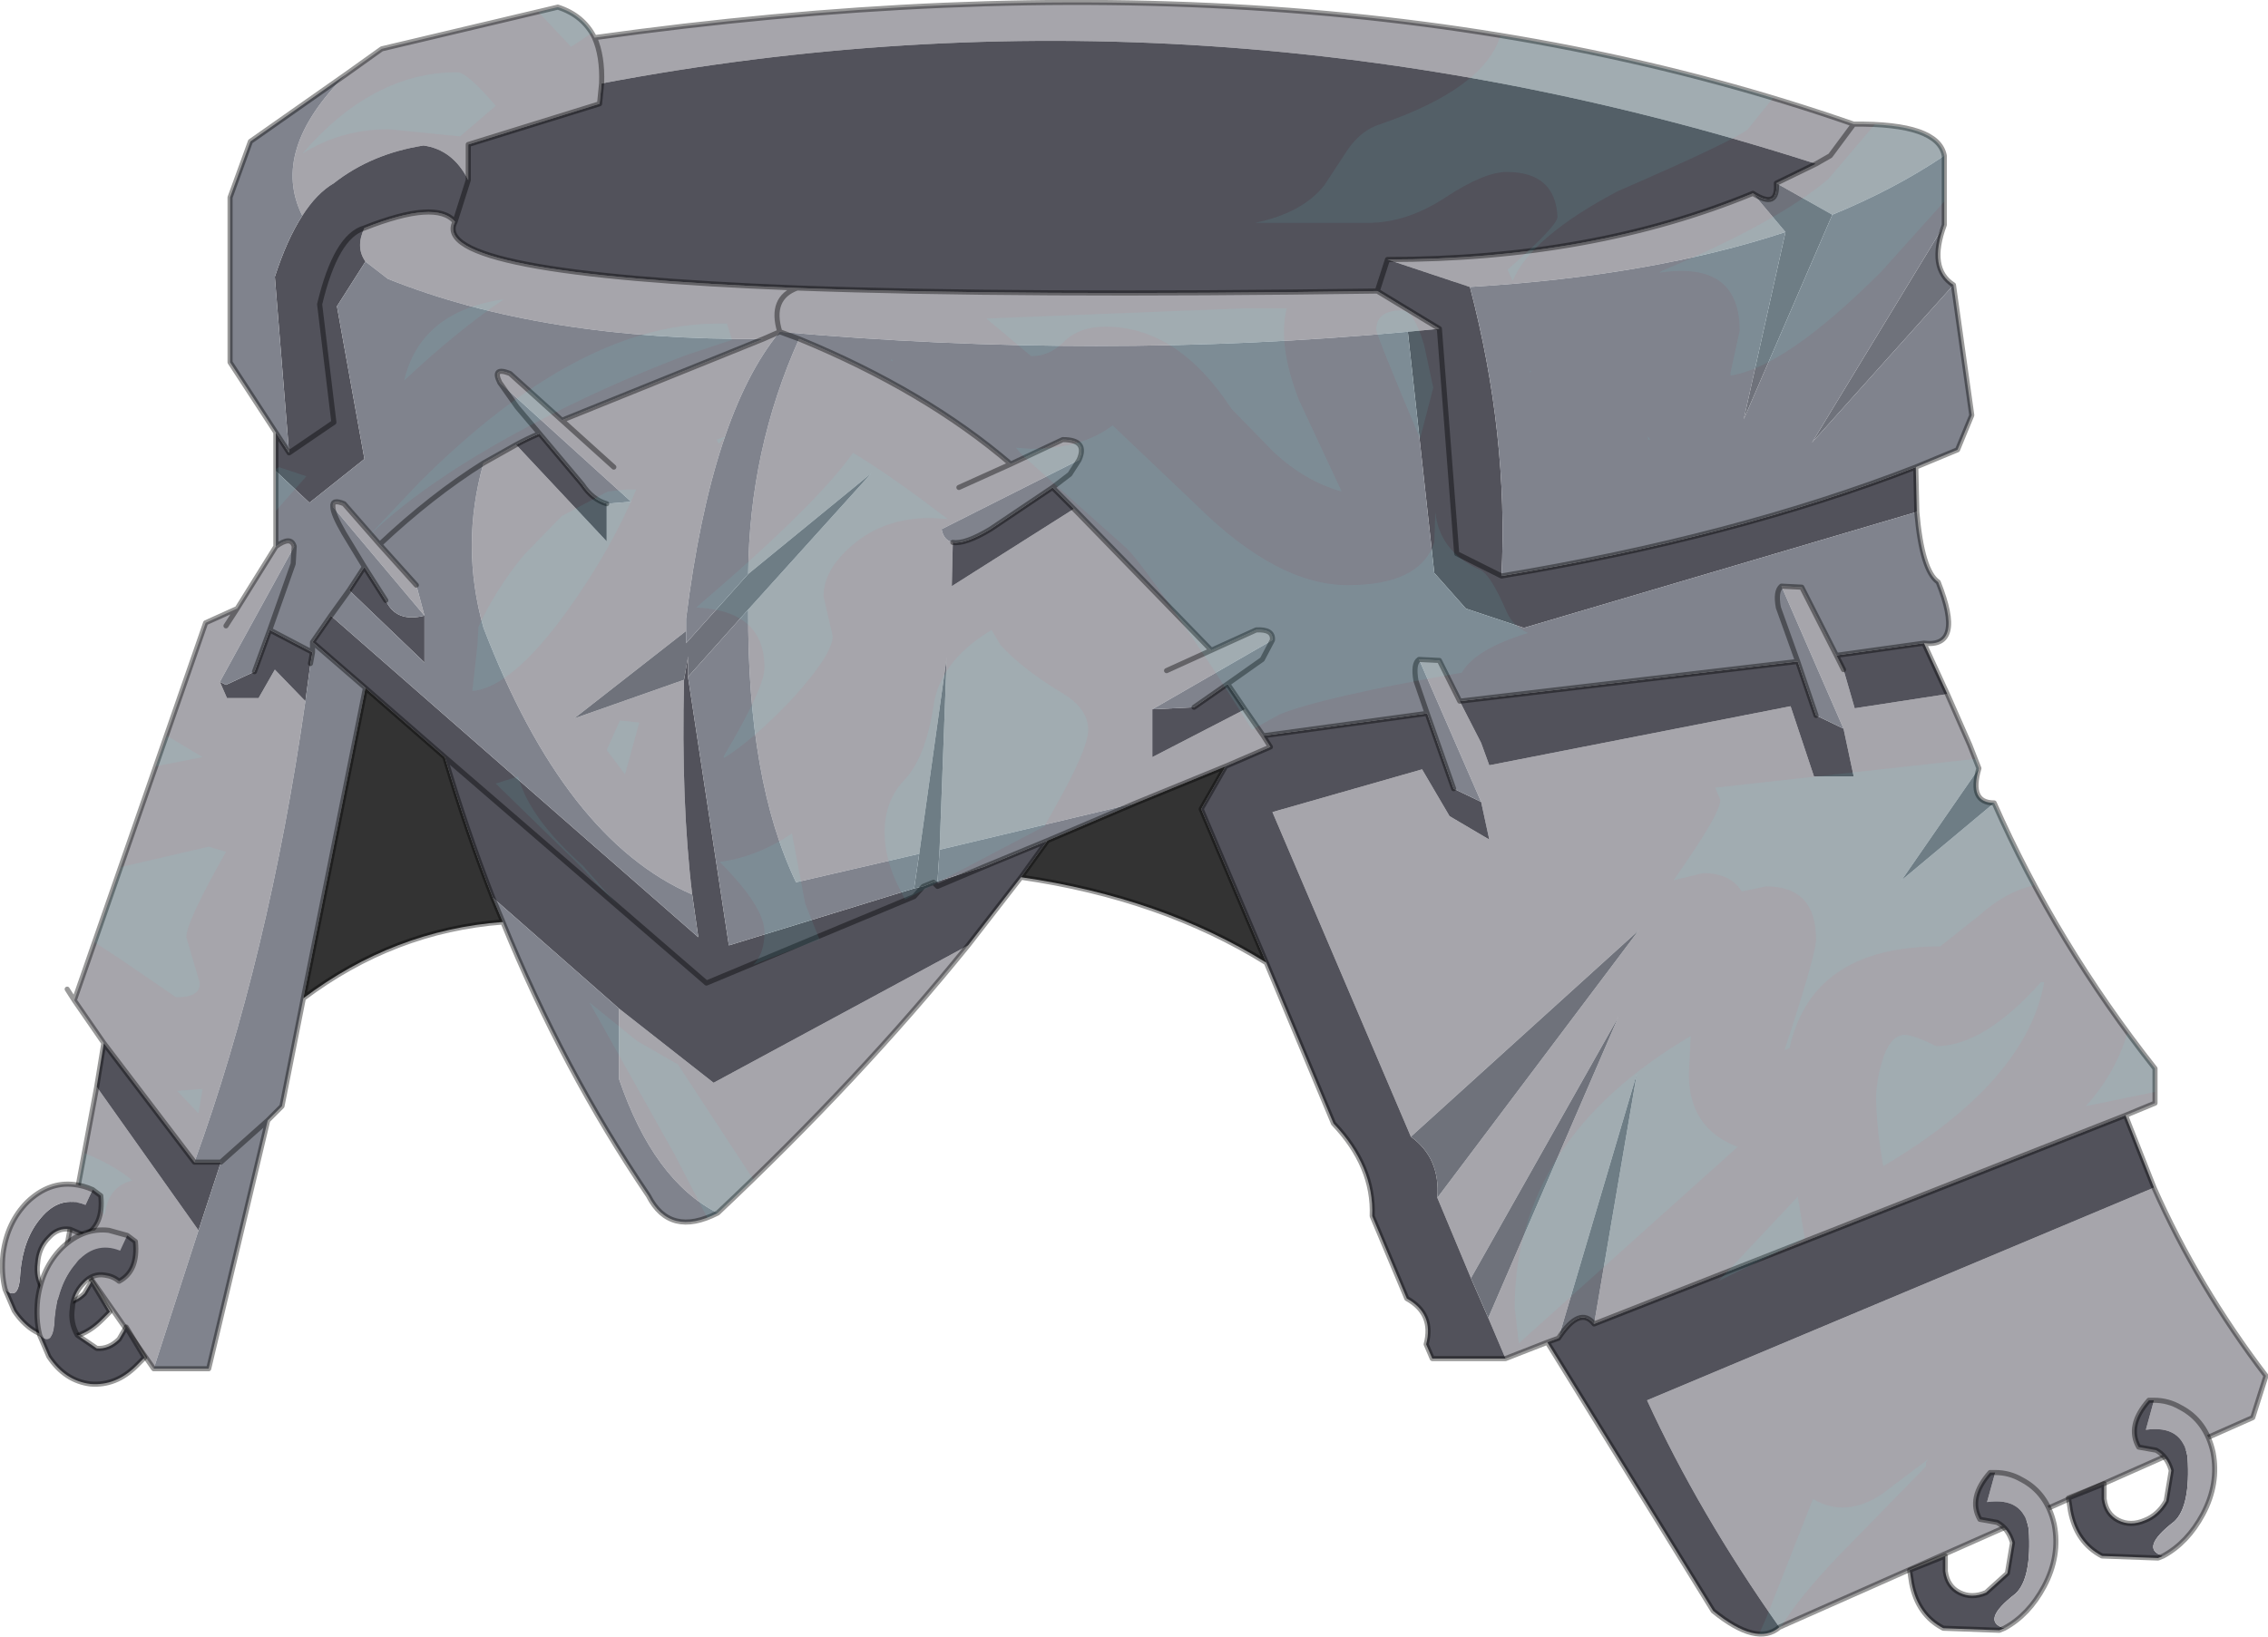
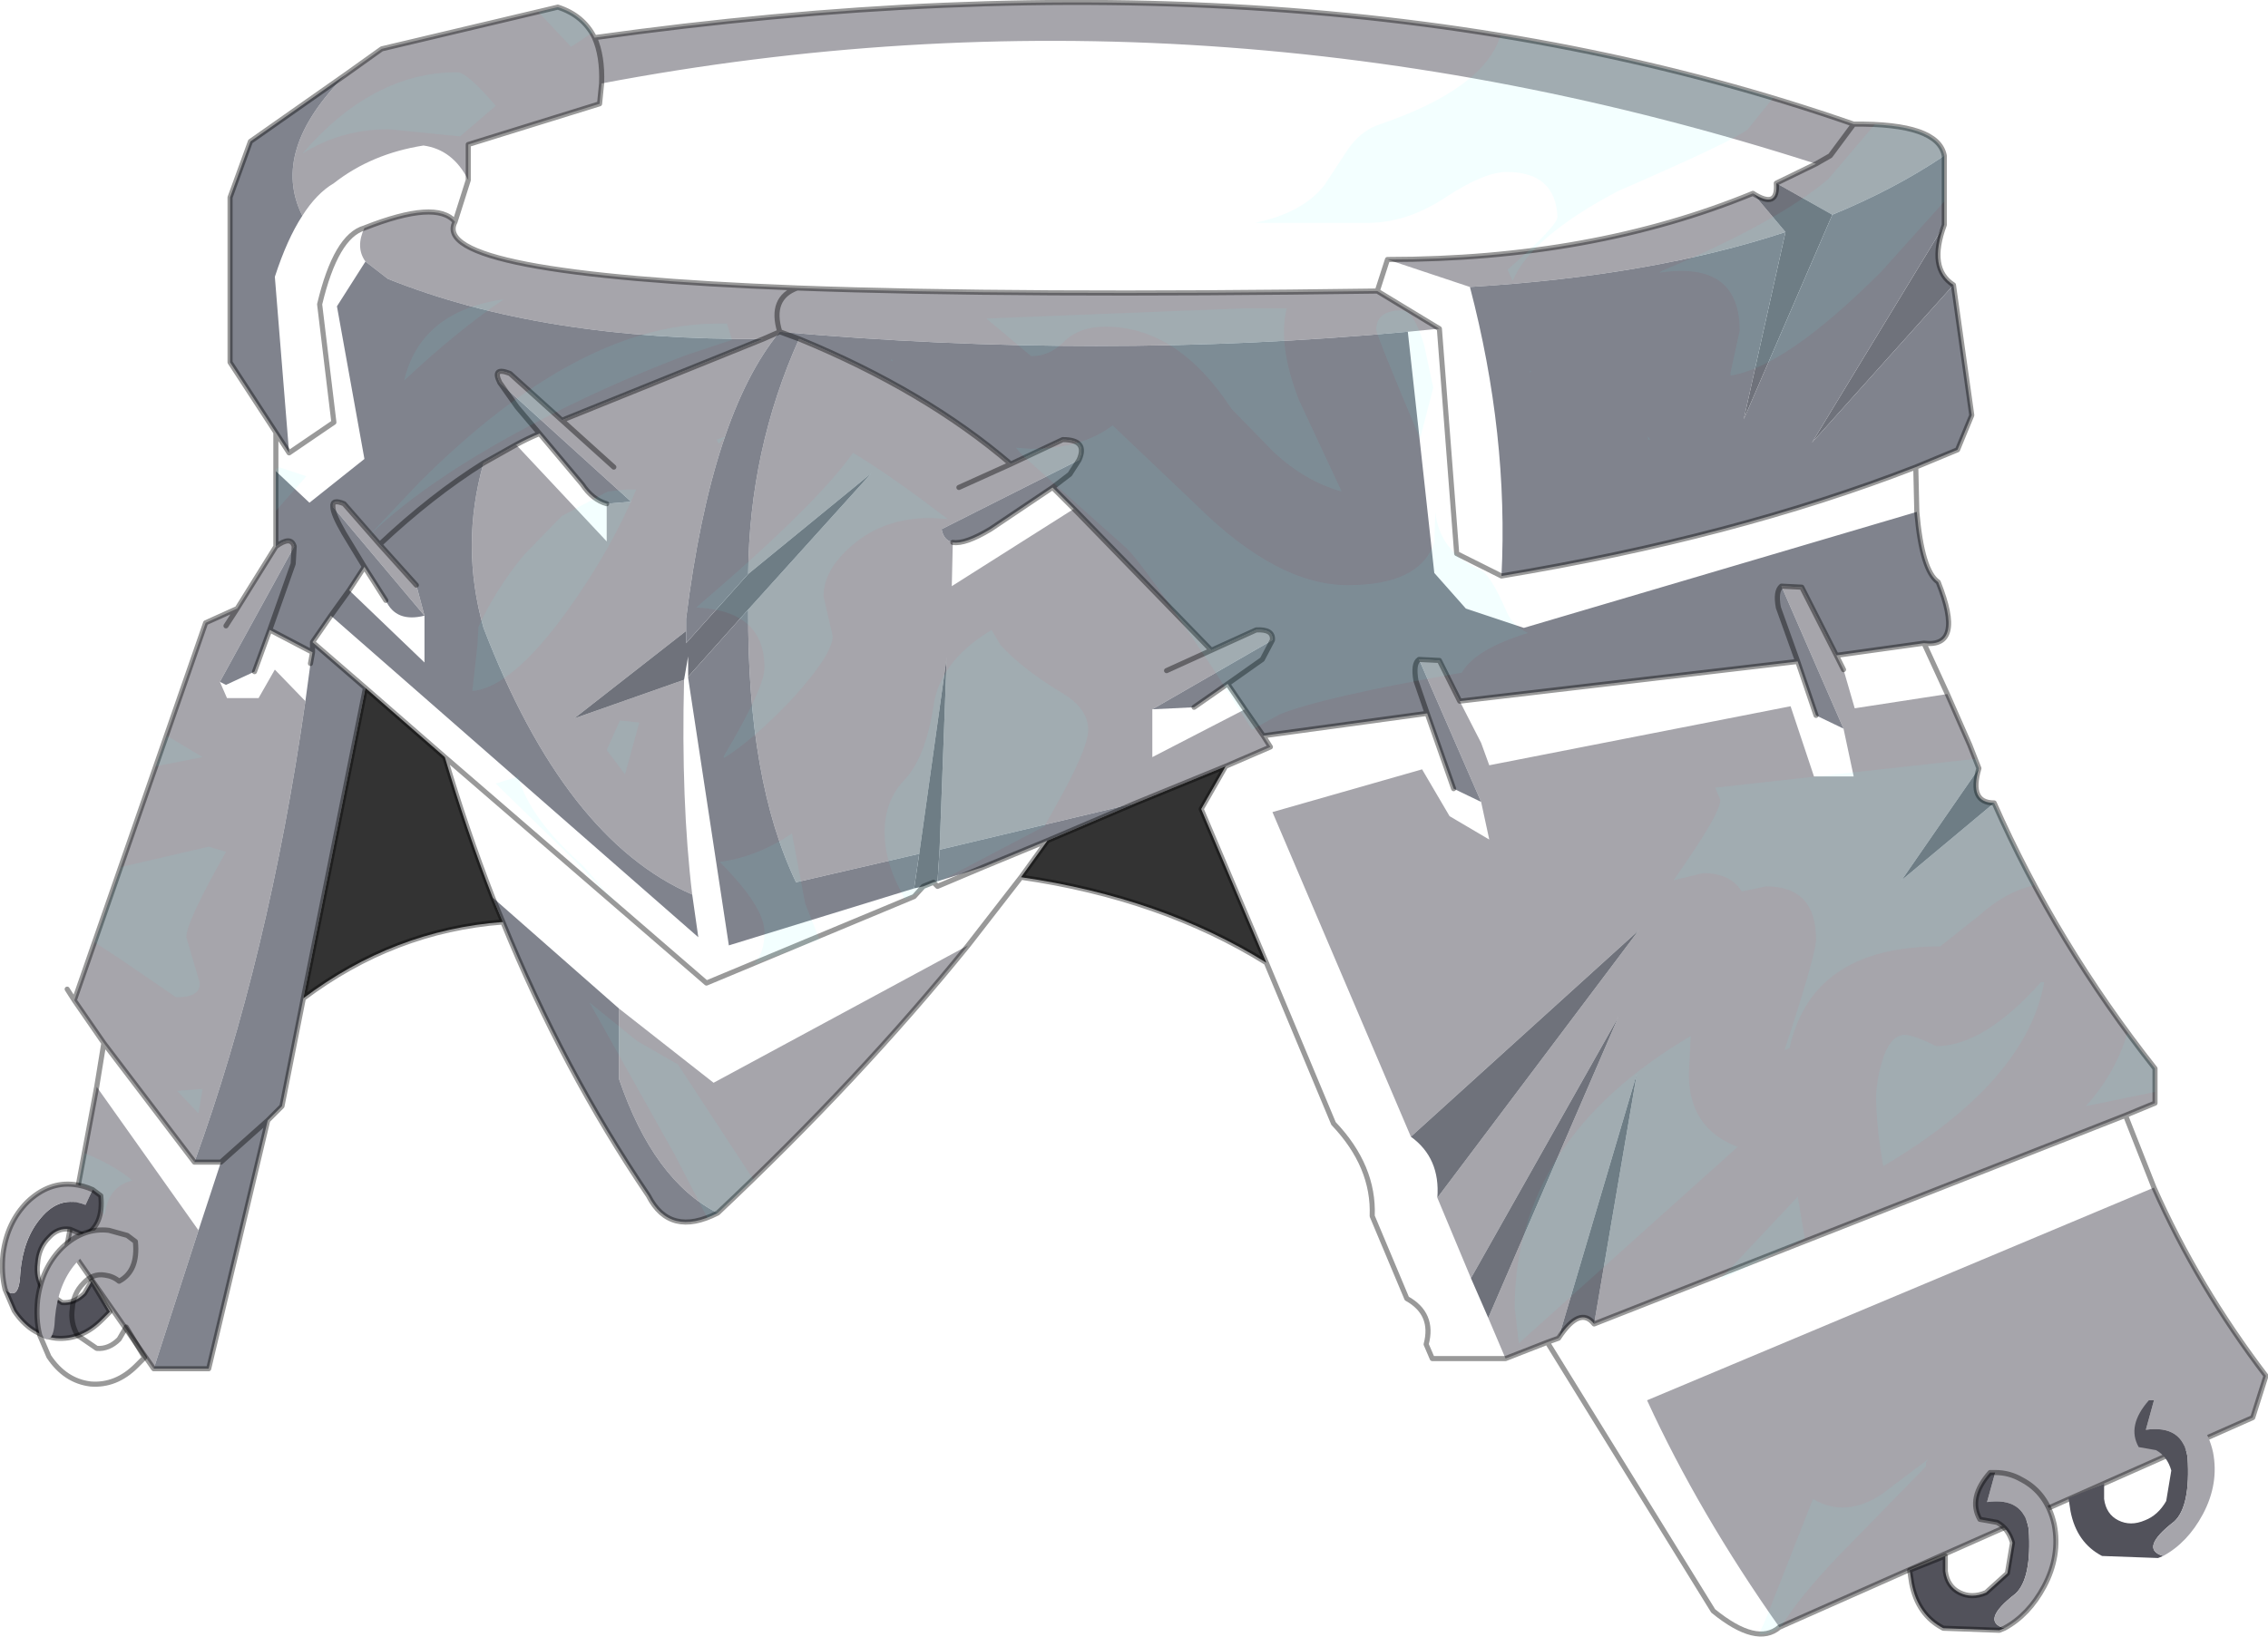
<svg xmlns="http://www.w3.org/2000/svg" xmlns:xlink="http://www.w3.org/1999/xlink" width="111.4px" height="80.45px">
  <g transform="matrix(1, 0, 0, 1, -219.25, -160.25)">
    <use xlink:href="#object-0" width="111.4" height="80.45" transform="matrix(1, 0, 0, 1, 219.25, 160.25)" />
  </g>
  <defs>
    <g transform="matrix(1, 0, 0, 1, -219.25, -160.25)" id="object-0">
      <path fill-rule="evenodd" fill="#a6a5ab" stroke="none" d="M308.45 168.3L309.15 167.9L310.3 166.35L309.15 167.9L308.45 168.3L306.5 169.25L309.25 170.8Q312.3 169.55 314.75 167.9Q314.45 166.3 310.3 166.35Q283.85 157.15 248.45 162.1Q248.85 163 248.8 164.35Q248.85 163 248.45 162.1Q247.9 161 246.65 160.6L238 162.65L236.25 163.9Q232.5 167.65 234.1 170.85Q234.8 169.75 235.65 169.25Q237.5 167.8 240.05 167.4Q241.5 167.6 242.25 169.1L242.25 167.35L248.7 165.35L248.8 164.35Q278.6 158.7 308.45 168.3M286.9 174.55L289.95 176.4L288.4 176.55Q273.2 177.95 257.55 176.55Q257.05 174.9 258.4 174.4Q269.2 174.8 286.9 174.55M291.45 174.35L287.4 173Q297.45 173 305.35 169.75L306.95 171.65Q300.45 173.8 291.45 174.35M258.4 174.4Q257.05 174.9 257.55 176.55L256.75 176.9L257.55 176.55Q254.2 180.6 252.95 190.65L252.95 191.85L252.95 191.25L247.45 195.55L252.85 193.65Q252.7 199.65 253.25 204.2Q247 201.5 243 191.1Q241.85 187.05 243 183L244.6 182.1L249.05 186.85L249.05 185L250.25 184.9L243.8 179.05Q243.4 178.25 244.3 178.6L246.85 180.9L249.4 183.2L246.85 180.9L256.75 176.9Q245.9 177 238.3 173.95L237.2 173.1Q236.7 172.4 237.15 171.45Q240.7 170.05 241.6 171.15Q240.25 173.7 258.4 174.4M288.95 192.65L289.95 192.7L290.95 194.7L292 196.75L292.4 197.85L307.2 194.95L308.35 198.4L310.3 198.4L309.8 196.05L306.75 189.05L307.75 189.1L309.45 192.45L309.8 193.15L310.35 195.05L314.9 194.35L316 196.85L316.45 198L312.65 203.5L317.2 199.7Q320.25 206.6 325.1 212.75L325.1 214.45L323.65 215.05L297.55 225.3L299.65 213L295.8 226L295.25 226.2L293.2 227L292.35 225L298.75 210.2L291.5 223.05L289.85 219.1L299.75 205.95L288.55 216.1L281.75 200.15L289.1 198.05L290.45 200.35L292.4 201.5L292 199.65L288.95 192.65M306.65 240.2Q302.7 234.6 300.15 229.05L325.05 218.6Q327.2 223.45 330.55 227.85L329.9 229.9L306.65 240.2M258.5 176.9Q264.7 179.45 268.9 183.05L271.45 181.85Q272.7 181.85 272.25 182.85L265.5 186.25Q265.6 186.8 266.05 186.9L266 189.05L272 185.25L278.75 192.2L280.95 191.2Q281.8 191.15 281.75 191.7L275.85 195.1L275.85 197.45L280.4 195.1L281.3 196.4L281.65 196.95L279.45 197.9L275.05 199.7L265.4 202L265.75 192.55L264.4 202.2L258.35 203.6Q255.95 198.6 256 190.2L262.05 183.5L256 188.45Q256.05 182.35 258.5 176.9M232.8 187.1Q233.55 186.55 233.7 187.1L230.05 193.75L230.4 194.55L231.95 194.55L232.75 193.15L234.25 194.7Q232.45 207.3 228.8 217.35L224.35 211.5L222.9 209.4L229.35 190.85L230.9 190.15L230.35 191L230.9 190.15L232.8 187.1M235.6 185.15Q235.55 184.75 236.15 185L237.9 187L239.7 189L240.1 190.5L235.6 185.15M266.35 184.2L268.9 183.05L266.35 184.2M276.55 193.2L278.75 192.2L276.55 193.2M249.65 209.8L254.3 213.45L266.8 206.7Q261.5 213.25 254.5 219.85Q251.35 218.25 249.65 213.25L249.65 209.8M229 220.7L226.8 227.5L222.55 221.4L224 213.65L229 220.7" />
-       <path fill-rule="evenodd" fill="#52525b" stroke="none" d="M308.45 168.3L306.5 169.25Q306.6 170.55 305.35 169.75Q297.45 173 287.4 173L291.45 174.35Q293.35 181.6 293 188.55L290.8 187.45L289.95 176.4L286.9 174.55L287.4 173L286.9 174.55Q269.2 174.8 258.4 174.4Q240.25 173.7 241.6 171.15L242.25 169.1L242.25 167.35L248.7 165.35L248.8 164.35Q278.6 158.7 308.45 168.3M289.95 176.4L290.8 187.45L293 188.55Q304.45 186.65 313.35 183.2L313.4 185.4L294.1 191.1L291.25 190.15L289.7 188.4L288.4 176.55L289.95 176.4M292 199.65L292.4 201.5L290.45 200.35L289.1 198.05L281.75 200.15L288.55 216.1Q290 217.15 289.85 219.1L291.5 223.05L292.35 225L293.2 227L289.6 227L289.3 226.3Q289.7 224.8 288.35 224.05L286.65 220Q286.75 217.55 284.75 215.45L281.45 207.55L278.25 200L279.45 197.9L281.65 196.95L281.3 196.4L289.35 195.3L290.65 199L292 199.65M295.25 226.2L295.8 226Q296.85 224.4 297.55 225.3L323.65 215.05L325.05 218.6L300.15 229.05Q302.7 234.6 306.65 240.2Q305.55 241.15 303.4 239.4L295.25 226.2M314.9 194.35L310.35 195.05L309.8 193.15L309.45 192.45L313.75 191.85L314.9 194.35M309.8 196.05L310.3 198.4L308.35 198.4L307.2 194.95L292.4 197.85L292 196.75L290.95 194.7L307.55 192.75L308.45 195.4L309.8 196.05M242.25 169.1L241.6 171.15Q240.7 170.05 237.15 171.45Q236.7 172.4 237.2 173.1L235.8 175.3L237.15 182.8L234.45 184.95L232.8 183.4L232.8 181.5L233.45 182.5L235.65 181L234.95 175.2Q235.75 171.85 237.15 171.45Q235.75 171.85 234.95 175.2L235.65 181L233.45 182.5L232.75 173.85Q233.35 172 234.1 170.85Q234.8 169.75 235.65 169.25Q237.5 167.8 240.05 167.4Q241.5 167.6 242.25 169.1M270.95 184.2L272 185.25L266 189.05L266.05 186.9Q266.65 187 267.9 186.25L270.95 184.2M279.55 193.85L280.4 195.1L275.85 197.45L275.85 195.1L277.9 195L279.55 193.85M245.75 181.55L247.85 184.05Q248.35 184.8 249.05 185L249.05 186.85L244.6 182.1Q245.15 181.8 245.75 181.55M232.5 191.2L234.6 192.3L234.5 192.85L234.25 194.7L232.75 193.15L231.95 194.55L230.4 194.55L230.05 193.75L230.35 193.9L231.75 193.25L232.5 191.2M234.6 191.8L235.5 190.5L253.55 206.3L253.25 204.2Q252.7 199.65 252.85 193.65L253.05 192.5L253.05 193.5L253.05 193.55L255.05 206.7L264.15 203.9L264.6 203.8L265.1 203.6L265.3 203.8L267.55 202.85L270.7 201.55L269.4 203.35L266.8 206.7L254.3 213.45L249.65 209.8L243.45 204.35Q242.15 201 241.1 197.45L237.2 194.05L234.6 191.8M236.4 189.25L237.15 188.1L238.2 189.75Q238.7 190.85 240.1 190.5L240.1 192.8L236.4 189.25M224.35 211.5L228.8 217.35L230.1 217.35L229 220.7L224 213.65L224.35 211.5M267.55 202.85L265.3 203.8L265.1 203.6L265.3 203.55L267.55 202.85M241.1 197.45L253.95 208.55L264.15 204.3L264.6 203.8L264.15 204.3L253.95 208.55L241.1 197.45" />
      <path fill-rule="evenodd" fill="#6f727b" stroke="none" d="M306.5 169.25L309.25 170.8L304.9 180.85L306.95 171.65L305.35 169.75Q306.6 170.55 306.5 169.25M288.55 216.1L299.75 205.95L289.85 219.1Q290 217.15 288.55 216.1M291.5 223.05L298.75 210.2L292.35 225L291.5 223.05M295.8 226L299.65 213L297.55 225.3Q296.85 224.4 295.8 226M317.2 199.7L312.65 203.5L316.45 198Q315.95 199.7 317.2 199.7M314.75 171.3Q313.95 173.45 315.2 174.25L308.25 182L314.75 171.3M252.95 191.85L256 188.45L262.05 183.5L256 190.2L253.05 193.5L253.05 192.5L252.85 193.65L247.45 195.55L252.95 191.25L252.95 191.85M264.4 202.2L265.75 192.55L265.4 202L265.3 203.55L265.1 203.6L264.6 203.8L264.15 203.9L264.4 202.2" />
      <path fill-rule="evenodd" fill="#80838d" stroke="none" d="M309.25 170.8Q312.3 169.55 314.75 167.9L314.75 171.3L308.25 182L315.2 174.25L316.1 180.65L315.4 182.35L313.35 183.2Q304.45 186.65 293 188.55Q293.35 181.6 291.45 174.35Q300.45 173.8 306.95 171.65L304.9 180.85L309.25 170.8M257.55 176.55Q273.2 177.95 288.4 176.55L289.7 188.4L291.25 190.15L294.1 191.1L313.4 185.4Q313.65 188.3 314.45 188.85Q315.75 192.1 313.75 191.85L309.45 192.45L307.75 189.1L306.75 189.05L309.8 196.05L308.45 195.4L307.55 192.75L290.95 194.7L289.95 192.7L288.95 192.65L292 199.65L290.65 199L289.35 195.3L288.8 193.7Q288.65 192.85 288.95 192.65Q288.65 192.85 288.8 193.7L289.35 195.3L281.3 196.4L280.4 195.1L279.55 193.85L281.25 192.65L281.75 191.7Q281.8 191.15 280.95 191.2L278.75 192.2L272 185.25L270.95 184.2L271.8 183.55L272.25 182.85Q272.7 181.85 271.45 181.85L268.9 183.05Q264.7 179.45 258.5 176.9L257.55 176.55L258.5 176.9Q256.05 182.35 256 188.45L252.95 191.85L252.95 190.65Q254.2 180.6 257.55 176.55M306.75 189.05Q306.45 189.3 306.6 190.1L307.55 192.75L306.6 190.1Q306.45 189.3 306.75 189.05M272.25 182.85L271.8 183.55L270.95 184.2L267.9 186.25Q266.65 187 266.05 186.9Q265.6 186.8 265.5 186.25L272.25 182.85M281.75 191.7L281.25 192.65L279.55 193.85L277.9 195L275.85 195.1L281.75 191.7M249.05 185Q248.35 184.8 247.85 184.05L245.75 181.55L244.65 180.25L243.8 179.05L250.25 184.9L249.05 185M243.8 179.05L244.65 180.25L245.75 181.55Q245.15 181.8 244.6 182.1L243 183Q240.45 184.6 237.9 187L236.15 185Q235.55 184.75 235.6 185.15Q235.6 185.5 236.15 186.45L237.15 188.1L236.4 189.25L235.5 190.5L234.6 191.8L234.6 192.3L232.5 191.2L233.65 187.95L233.7 187.1Q233.55 186.55 232.8 187.1L232.8 183.4L234.45 184.95L237.15 182.8L235.8 175.3L237.2 173.1L238.3 173.95Q245.9 177 256.75 176.9L246.85 180.9L244.3 178.6Q243.4 178.25 243.8 179.05M256 190.2Q255.95 198.6 258.35 203.6L264.4 202.2L264.15 203.9L255.05 206.7L253.05 193.55L253.05 193.5L256 190.2M265.4 202L275.05 199.7L270.7 201.55L267.55 202.85L265.3 203.55L265.4 202M233.7 187.1L233.65 187.95L232.5 191.2L231.75 193.25L230.35 193.9L230.05 193.75L233.7 187.1M234.6 192.3L234.6 191.8L237.2 194.05L234.15 209.3L233.1 214.6L232.4 215.3L230.1 217.35L228.8 217.35Q232.45 207.3 234.25 194.7L234.5 192.85L234.6 192.3M235.5 190.5L236.4 189.25L240.1 192.8L240.1 190.5Q238.7 190.85 238.2 189.75L237.15 188.1L236.15 186.45Q235.6 185.5 235.6 185.15L240.1 190.5L239.7 189L237.9 187Q240.45 184.6 243 183Q241.85 187.05 243 191.1Q247 201.5 253.25 204.2L253.55 206.3L235.5 190.5M232.8 181.5L230.55 178.05L230.55 169.95L231.55 167.2L236.25 163.9Q232.5 167.65 234.1 170.85Q233.35 172 232.75 173.85L233.45 182.5L232.8 181.5M243.95 205.55L243.45 204.35L249.65 209.8L249.65 213.25Q251.35 218.25 254.5 219.85Q252.15 221.05 251.1 219Q246.9 212.8 243.95 205.55M232.4 215.3L230.1 217.35L229 220.7L226.8 227.5L229.5 227.5L232.4 215.3" />
      <path fill-rule="evenodd" fill="#333333" stroke="none" d="M275.05 199.7L279.45 197.9L278.25 200L281.45 207.55Q276.3 204.35 269.4 203.35L270.7 201.55L275.05 199.7M237.2 194.05L241.1 197.45Q242.15 201 243.45 204.35L243.95 205.55Q238.6 205.95 234.15 209.3L237.2 194.05" />
      <path fill="none" stroke="#000000" stroke-opacity="0.4" stroke-width="0.25" stroke-linecap="round" stroke-linejoin="round" d="M310.3 166.35L309.15 167.9L308.45 168.3L306.5 169.25Q306.6 170.55 305.35 169.75Q297.45 173 287.4 173L286.9 174.55L289.95 176.4L290.8 187.45L293 188.55Q304.45 186.65 313.35 183.2L313.4 185.4Q313.65 188.3 314.45 188.85Q315.75 192.1 313.75 191.85L309.45 192.45L309.8 193.15M314.75 167.9Q314.45 166.3 310.3 166.35Q283.85 157.15 248.45 162.1Q248.85 163 248.8 164.35L248.7 165.35L242.25 167.35L242.25 169.1L241.6 171.15Q240.25 173.7 258.4 174.4Q269.2 174.8 286.9 174.55M258.4 174.4Q257.05 174.9 257.55 176.55L258.5 176.9Q264.7 179.45 268.9 183.05L271.45 181.85Q272.7 181.85 272.25 182.85L271.8 183.55L270.95 184.2L272 185.25L278.75 192.2L280.95 191.2Q281.8 191.15 281.75 191.7L281.25 192.65L279.55 193.85L280.4 195.1L281.3 196.4L289.35 195.3L288.8 193.7Q288.65 192.85 288.95 192.65L289.95 192.7L290.95 194.7L307.55 192.75L306.6 190.1Q306.45 189.3 306.75 189.05L307.75 189.1L309.45 192.45M293.2 227L295.25 226.2L295.8 226Q296.85 224.4 297.55 225.3L323.65 215.05L325.1 214.45L325.1 212.75Q320.25 206.6 317.2 199.7Q315.95 199.7 316.45 198L316 196.85L314.9 194.35L313.75 191.85M315.2 174.25Q313.95 173.45 314.75 171.3L314.75 167.9M315.2 174.25L316.1 180.65L315.4 182.35L313.35 183.2M289.35 195.3L290.65 199M281.45 207.55L284.75 215.45Q286.75 217.55 286.65 220L288.35 224.05Q289.7 224.8 289.3 226.3L289.6 227L293.2 227M295.25 226.2L303.4 239.4Q305.55 241.15 306.65 240.2L329.9 229.9L330.55 227.85Q327.2 223.45 325.05 218.6L323.65 215.05M307.55 192.75L308.45 195.4M236.25 163.9L238 162.65L246.65 160.6Q247.9 161 248.45 162.1M256.75 176.9L257.55 176.55M245.75 181.55L247.85 184.05Q248.35 184.8 249.05 185M243.8 179.05L244.65 180.25L245.75 181.55Q245.15 181.8 244.6 182.1L243 183Q240.45 184.6 237.9 187L236.15 185Q235.55 184.75 235.6 185.15Q235.6 185.5 236.15 186.45L237.15 188.1L236.4 189.25L235.5 190.5L234.6 191.8L234.6 192.3L232.5 191.2L233.65 187.95L233.7 187.1Q233.55 186.55 232.8 187.1L232.8 183.4L232.8 181.5L230.55 178.05L230.55 169.95L231.55 167.2L236.25 163.9M275.05 199.7L279.45 197.9L281.65 196.95L281.3 196.4M249.4 183.2L246.85 180.9L244.3 178.6Q243.4 178.25 243.8 179.05M246.85 180.9L256.75 176.9M268.9 183.05L266.35 184.2M266.05 186.9Q266.65 187 267.9 186.25L270.95 184.2M278.75 192.2L276.55 193.2M241.6 171.15Q240.7 170.05 237.15 171.45Q235.75 171.85 234.95 175.2L235.65 181L233.45 182.5L232.8 181.5M232.5 191.2L231.75 193.25M234.5 192.85L234.6 192.3M230.35 191L230.9 190.15L229.35 190.85L222.9 209.4L224.35 211.5L228.8 217.35L230.1 217.35L232.4 215.3L229.5 227.5L226.8 227.5L222.55 221.4L224 213.65L224.35 211.5M230.9 190.15L232.8 187.1M237.15 188.1L238.2 189.75M239.7 189L237.9 187M243.45 204.35Q242.15 201 241.1 197.45L237.2 194.05L234.15 209.3Q238.6 205.95 243.95 205.55L243.45 204.35M266.8 206.7L269.4 203.35L270.7 201.55L267.55 202.85L265.3 203.8L265.1 203.6L264.6 203.8L264.15 204.3L253.95 208.55L241.1 197.45M232.4 215.3L233.1 214.6L234.15 209.3M222.9 209.4L222.55 208.85M277.9 195L279.55 193.85M279.45 197.9L278.25 200L281.45 207.55Q276.3 204.35 269.4 203.35M270.7 201.55L275.05 199.7M243.95 205.55Q246.9 212.8 251.1 219Q252.15 221.05 254.5 219.85Q261.5 213.25 266.8 206.7M237.2 194.05L234.6 191.8" />
      <path fill-rule="evenodd" fill="#66ffff" fill-opacity="0.078" stroke="none" d="M311.35 166.35Q314.5 166.5 314.75 167.9L314.75 170.15L311.65 173.6Q306.95 178.3 304.25 178.7L304.25 178.55L304.7 176.5Q304.7 173.05 300.75 173.65L300.9 173.55Q306.5 171.2 309.05 169.05L311.35 166.35M287.05 166.35Q292.15 164.6 292.95 162Q299.9 163.1 306.35 165.05L305.1 166.6Q304.45 167.15 298.7 169.65Q294.45 171.9 293.55 174.05L293.3 173.5Q295.75 171.35 295.75 170.9Q295.65 168.7 293.25 168.7Q292.15 168.7 290.25 169.95Q288.35 171.2 286.45 171.2L280.9 171.2Q283.25 170.7 284.3 169.35L285.45 167.6Q286.1 166.65 287.05 166.35M288.1 175.5Q288.7 175.5 289.2 177.2L289.65 179.3L289 181.8Q286.85 176.7 286.85 176.45Q286.85 175.5 288.1 175.5M294.4 178.45L294.45 178.5L294.4 178.55L294.4 178.45M289.7 186.9L289.75 185.4Q289.95 187.35 291.95 188.25Q292.45 188.45 293.25 190.3Q293.55 191 294.3 191.35Q291.7 192.15 291.05 193.3Q284.2 194.5 282.1 195.35L280.75 196.1L278.8 193.05Q275.5 188.1 274.6 187.2L269.45 182.6L269.15 182.25L269.9 182.3Q272.4 182.3 273.9 181.15L278.05 185.1Q282 189 285.45 189Q289 189 289.7 186.9M300.3 181.85L300.2 181.85L300.2 181.7L300.3 181.85M319.15 203.75Q317.8 204.05 316.5 205.2L314.55 206.75Q308.25 206.75 307.15 211.75L306.9 211.85Q308.45 207.15 308.45 206.4Q308.45 203.8 306 203.8L304.8 204.05Q304.25 203.15 302.9 203.15L301.45 203.5Q303.75 200.25 303.75 199.55L303.5 198.95L316.15 197.55L316.3 197.55L316.45 198Q315.95 199.7 317.2 199.7L319.15 203.75M312.8 211.1Q313.25 211.1 314.35 211.65Q316.7 211.65 319.5 208.5L319.65 208.5L319.65 208.55Q318.75 213.4 311.75 217.55Q311.4 215.55 311.4 214.05Q311.45 213.25 311.65 212.55Q312.05 211.1 312.8 211.1M325.1 212.75L325.1 213.9L321.7 214.6Q323.15 213 323.75 211L325.1 212.75M302.3 211.15L302.2 213Q302.2 215.7 304.6 216.6L293.85 226.25L293.65 224.5Q293.65 216.25 302.3 211.15M307.55 219.05L307.9 221.1L303.65 223.2L307.55 219.05M313.85 232.1L313.85 232.3L309.55 236.7Q307.6 238.75 306.75 240.15L306.65 240.2Q306.25 240.55 305.65 240.55L306 239.75L308.3 233.9Q309.9 234.85 311.7 233.65L313.95 231.95L313.85 232.1M246.65 160.6Q247.8 160.95 248.35 161.85L247.3 162.55L245.7 160.85L246.65 160.6M255.2 176.9L255.2 176.95L252.95 177.7Q248.85 179.25 245.2 181.2Q239.85 184.05 237.1 186.85L239.85 183.95Q247.65 176.15 254.5 176.15L254.95 176.15L255.2 176.9M263 177.95L263.05 177.9L263.1 178L263 177.95M253.45 190.1L253.5 190.05Q259.35 185.05 261.15 182.5Q262.65 183.4 264.6 184.85L265.8 185.75L264.95 185.7Q262.65 185.7 261.1 187.05Q259.7 188.25 259.7 189.55L260.15 191.5Q260.15 192.4 258.15 194.6Q256.25 196.6 254.8 197.5L254.8 197.4Q256.8 194.05 256.8 193.05Q256.8 190.25 253.45 190.1M254.55 182.05L254.45 181.85L254.9 181.7L254.55 182.05M250 184.3L250.5 184.3Q249.25 187.3 247.05 190.35Q244.35 194.05 242.45 194.2L242.7 191.95L242.75 191.05Q243.6 189.2 245 187.5L246.85 185.6L249.1 184.4L250 184.3M280.35 175.4L282.45 175.4Q282 177.2 283.05 179.9L285.15 184.4Q283.35 183.9 281.8 182.45L279.75 180.35Q277.1 176.3 273.55 176.3Q272.25 176.3 271.5 177.05Q270.8 177.75 269.9 177.75L267.7 175.9L280.35 175.4M267.95 191.2L268.4 191.95Q269.5 193.15 271.5 194.35Q272.7 195.1 272.7 196.1Q272.7 197.05 271.05 199.95L270.55 200.85L263.7 204.45L263.45 203.95Q262.7 202.5 262.7 201.15Q262.7 199.65 263.6 198.65Q264.7 197.55 265.1 194.95Q265.4 192.8 267.8 191.3L267.95 191.2M238.35 166.6Q236 166.6 234.1 167.8Q237.55 163.8 241.7 163.8Q242.2 163.8 243.6 165.45L241.85 166.95L238.35 166.6M232.8 183.3L232.95 183.2L234.3 183.65L232.8 185.35L232.8 183.3M239.1 178.95Q239.9 175.55 244 174.95Q241.65 176.55 239.1 178.95M243.6 198.75L244.7 198.4Q245.25 200.45 247.9 202.8L249.65 204.8L247.6 202.65L243.6 198.75M225.2 202.85L229.5 201.85L230.35 202.1Q228.4 205.55 228.4 206.3L229.05 208.5Q229.15 209.25 227.9 209.25L225.2 207.4L223.9 206.55L225.2 202.85M229.2 197.45L226.9 197.9L227.45 196.4L229.2 197.45M229 214.95L227.95 213.85L229.2 213.75L229 214.95M223.4 216.9L223.5 216.95Q224.85 217.5 225.75 218.25Q224.55 218.55 224.4 219.95L223.45 218.8L223.1 218.4L223.4 216.9M258.15 201.2L258.8 204.65L259.5 206.4L256.25 207.65Q256.8 207.1 256.8 206.05Q256.8 204.8 254.6 202.6Q256.45 202.35 258.15 201.2M250.65 195.75L249.95 198.3L249.05 197.1L249.7 195.65L250.65 195.75M250.55 211.4L252.55 212.55L256.25 218.2L254.5 219.85L254 220.1L252.4 217L248.2 209.5L250.55 211.4" />
      <path fill-rule="evenodd" fill="#52525b" stroke="none" d="M219.5 223.6Q220.2 224.25 220.25 222.75Q220.4 221.1 221.25 220.1Q222.2 218.95 223.45 219.45L223.8 218.7L224.2 219Q224.35 220.45 223.4 220.95L222.7 220.65Q222.1 220.55 221.65 221.05Q221.15 221.55 221.1 222.3Q221 223 221.35 223.6L222.3 224.25Q222.9 224.3 223.4 223.8L223.75 223.2L224.65 224.7L224.25 225.1Q223.25 226.1 222 226Q220.75 225.85 219.95 224.65L219.5 223.6" />
      <path fill-rule="evenodd" fill="#a6a5ab" stroke="none" d="M223.8 218.7L223.45 219.45Q222.2 218.95 221.25 220.1Q220.4 221.1 220.25 222.75Q220.2 224.25 219.5 223.6Q219.3 222.8 219.4 221.85Q219.6 220.3 220.6 219.3Q221.65 218.3 222.9 218.45Q223.35 218.5 223.8 218.7" />
      <path fill="none" stroke="#000000" stroke-opacity="0.4" stroke-width="0.25" stroke-linecap="round" stroke-linejoin="round" d="M219.5 223.6L219.95 224.65Q220.75 225.85 222 226Q223.25 226.1 224.25 225.1L224.65 224.7L223.75 223.2L223.4 223.8Q222.9 224.3 222.3 224.25L221.35 223.6Q221 223 221.1 222.3Q221.15 221.55 221.65 221.05Q222.1 220.55 222.7 220.65L223.4 220.95Q224.35 220.45 224.2 219L223.8 218.7Q223.35 218.5 222.9 218.45Q221.65 218.3 220.6 219.3Q219.6 220.3 219.4 221.85Q219.3 222.8 219.5 223.6" />
      <path fill-rule="evenodd" fill="#52525b" stroke="none" d="M313.05 237.4L314.8 236.7L314.8 237.45Q314.9 238.2 315.5 238.5Q316.1 238.8 316.8 238.5L317.85 237.55L318.1 236.05Q317.9 235.35 317.35 235.05L316.5 234.9Q315.9 233.85 317 232.6L317.25 232.6L316.85 234.05Q318.65 233.8 318.9 235.4Q319.05 237.8 318.25 238.55Q316.5 239.9 317.7 240.25L317.45 240.35L314.7 240.25Q313.45 239.6 313.15 238.05L313.05 237.4" />
      <path fill-rule="evenodd" fill="#a6a5ab" stroke="none" d="M317.7 240.25Q316.5 239.9 318.25 238.55Q319.05 237.8 318.9 235.4Q318.65 233.8 316.85 234.05L317.25 232.6Q317.95 232.6 318.55 232.95Q319.8 233.6 320.15 235.15Q320.45 236.7 319.65 238.2Q318.9 239.6 317.7 240.25" />
      <path fill="none" stroke="#000000" stroke-opacity="0.4" stroke-width="0.25" stroke-linecap="round" stroke-linejoin="round" d="M314.8 236.7L313.05 237.4L313.15 238.05Q313.45 239.6 314.7 240.25L317.45 240.35L317.7 240.25Q318.9 239.6 319.65 238.2Q320.45 236.7 320.15 235.15Q319.8 233.6 318.55 232.95Q317.95 232.6 317.25 232.6L317 232.6Q315.9 233.85 316.5 234.9L317.35 235.05Q317.9 235.35 318.1 236.05L317.85 237.55L316.8 238.5Q316.1 238.8 315.5 238.5Q314.9 238.2 314.8 237.45L314.8 236.7" />
      <path fill-rule="evenodd" fill="#52525b" stroke="none" d="M322.6 233.15L322.6 233.9Q322.7 234.65 323.3 234.95Q323.9 235.25 324.6 234.95Q325.25 234.7 325.65 234L325.9 232.5Q325.7 231.8 325.15 231.5L324.3 231.35Q323.7 230.3 324.8 229.05L325.05 229.05L324.65 230.5Q326.45 230.25 326.7 231.85Q326.85 234.25 326.05 235Q324.3 236.35 325.5 236.7L325.25 236.8L322.5 236.7Q321.25 236.05 320.95 234.5L320.85 233.85L322.6 233.15" />
      <path fill-rule="evenodd" fill="#a6a5ab" stroke="none" d="M325.5 236.7Q324.3 236.35 326.05 235Q326.85 234.25 326.7 231.85Q326.45 230.25 324.65 230.5L325.05 229.05Q325.75 229.05 326.35 229.4Q327.6 230.05 327.95 231.6Q328.25 233.15 327.45 234.65Q326.7 236.05 325.5 236.7" />
-       <path fill="none" stroke="#000000" stroke-opacity="0.4" stroke-width="0.25" stroke-linecap="round" stroke-linejoin="round" d="M324.3 231.35L325.15 231.5Q325.7 231.8 325.9 232.5L325.65 234Q325.25 234.7 324.6 234.95Q323.9 235.25 323.3 234.95Q322.7 234.65 322.6 233.9L322.6 233.15L320.85 233.85L320.95 234.5Q321.25 236.05 322.5 236.7L325.25 236.8L325.5 236.7Q326.7 236.05 327.45 234.65Q328.25 233.15 327.95 231.6Q327.6 230.05 326.35 229.4Q325.75 229.05 325.05 229.05L324.8 229.05Q323.7 230.3 324.3 231.35" />
      <path fill-rule="evenodd" fill="#a6a5ab" stroke="none" d="M221.2 225.85Q221 225.05 221.1 224.1Q221.3 222.55 222.3 221.55Q223.35 220.55 224.6 220.7L225.5 220.95L225.15 221.7Q223.9 221.2 222.95 222.35Q222.1 223.35 221.95 225Q221.9 226.5 221.2 225.85" />
-       <path fill-rule="evenodd" fill="#52525b" stroke="none" d="M225.5 220.95L225.9 221.25Q226.05 222.7 225.1 223.2Q224.8 222.95 224.4 222.9Q223.8 222.8 223.35 223.3Q222.85 223.8 222.8 224.55Q222.7 225.25 223.05 225.85L224 226.5Q224.6 226.55 225.1 226.05L225.45 225.45L226.35 226.95L225.95 227.35Q224.95 228.35 223.7 228.25Q222.45 228.1 221.65 226.9L221.2 225.85Q221.9 226.5 221.95 225Q222.1 223.35 222.95 222.35Q223.9 221.2 225.15 221.7L225.5 220.95" />
      <path fill="none" stroke="#000000" stroke-opacity="0.4" stroke-width="0.25" stroke-linecap="round" stroke-linejoin="round" d="M221.2 225.85Q221 225.05 221.1 224.1Q221.3 222.55 222.3 221.55Q223.35 220.55 224.6 220.7L225.5 220.95L225.9 221.25Q226.05 222.7 225.1 223.2Q224.8 222.95 224.4 222.9Q223.8 222.8 223.35 223.3Q222.85 223.8 222.8 224.55Q222.7 225.25 223.05 225.85L224 226.5Q224.6 226.55 225.1 226.05L225.45 225.45L226.35 226.95L225.95 227.35Q224.95 228.35 223.7 228.25Q222.45 228.1 221.65 226.9L221.2 225.85" />
    </g>
  </defs>
</svg>